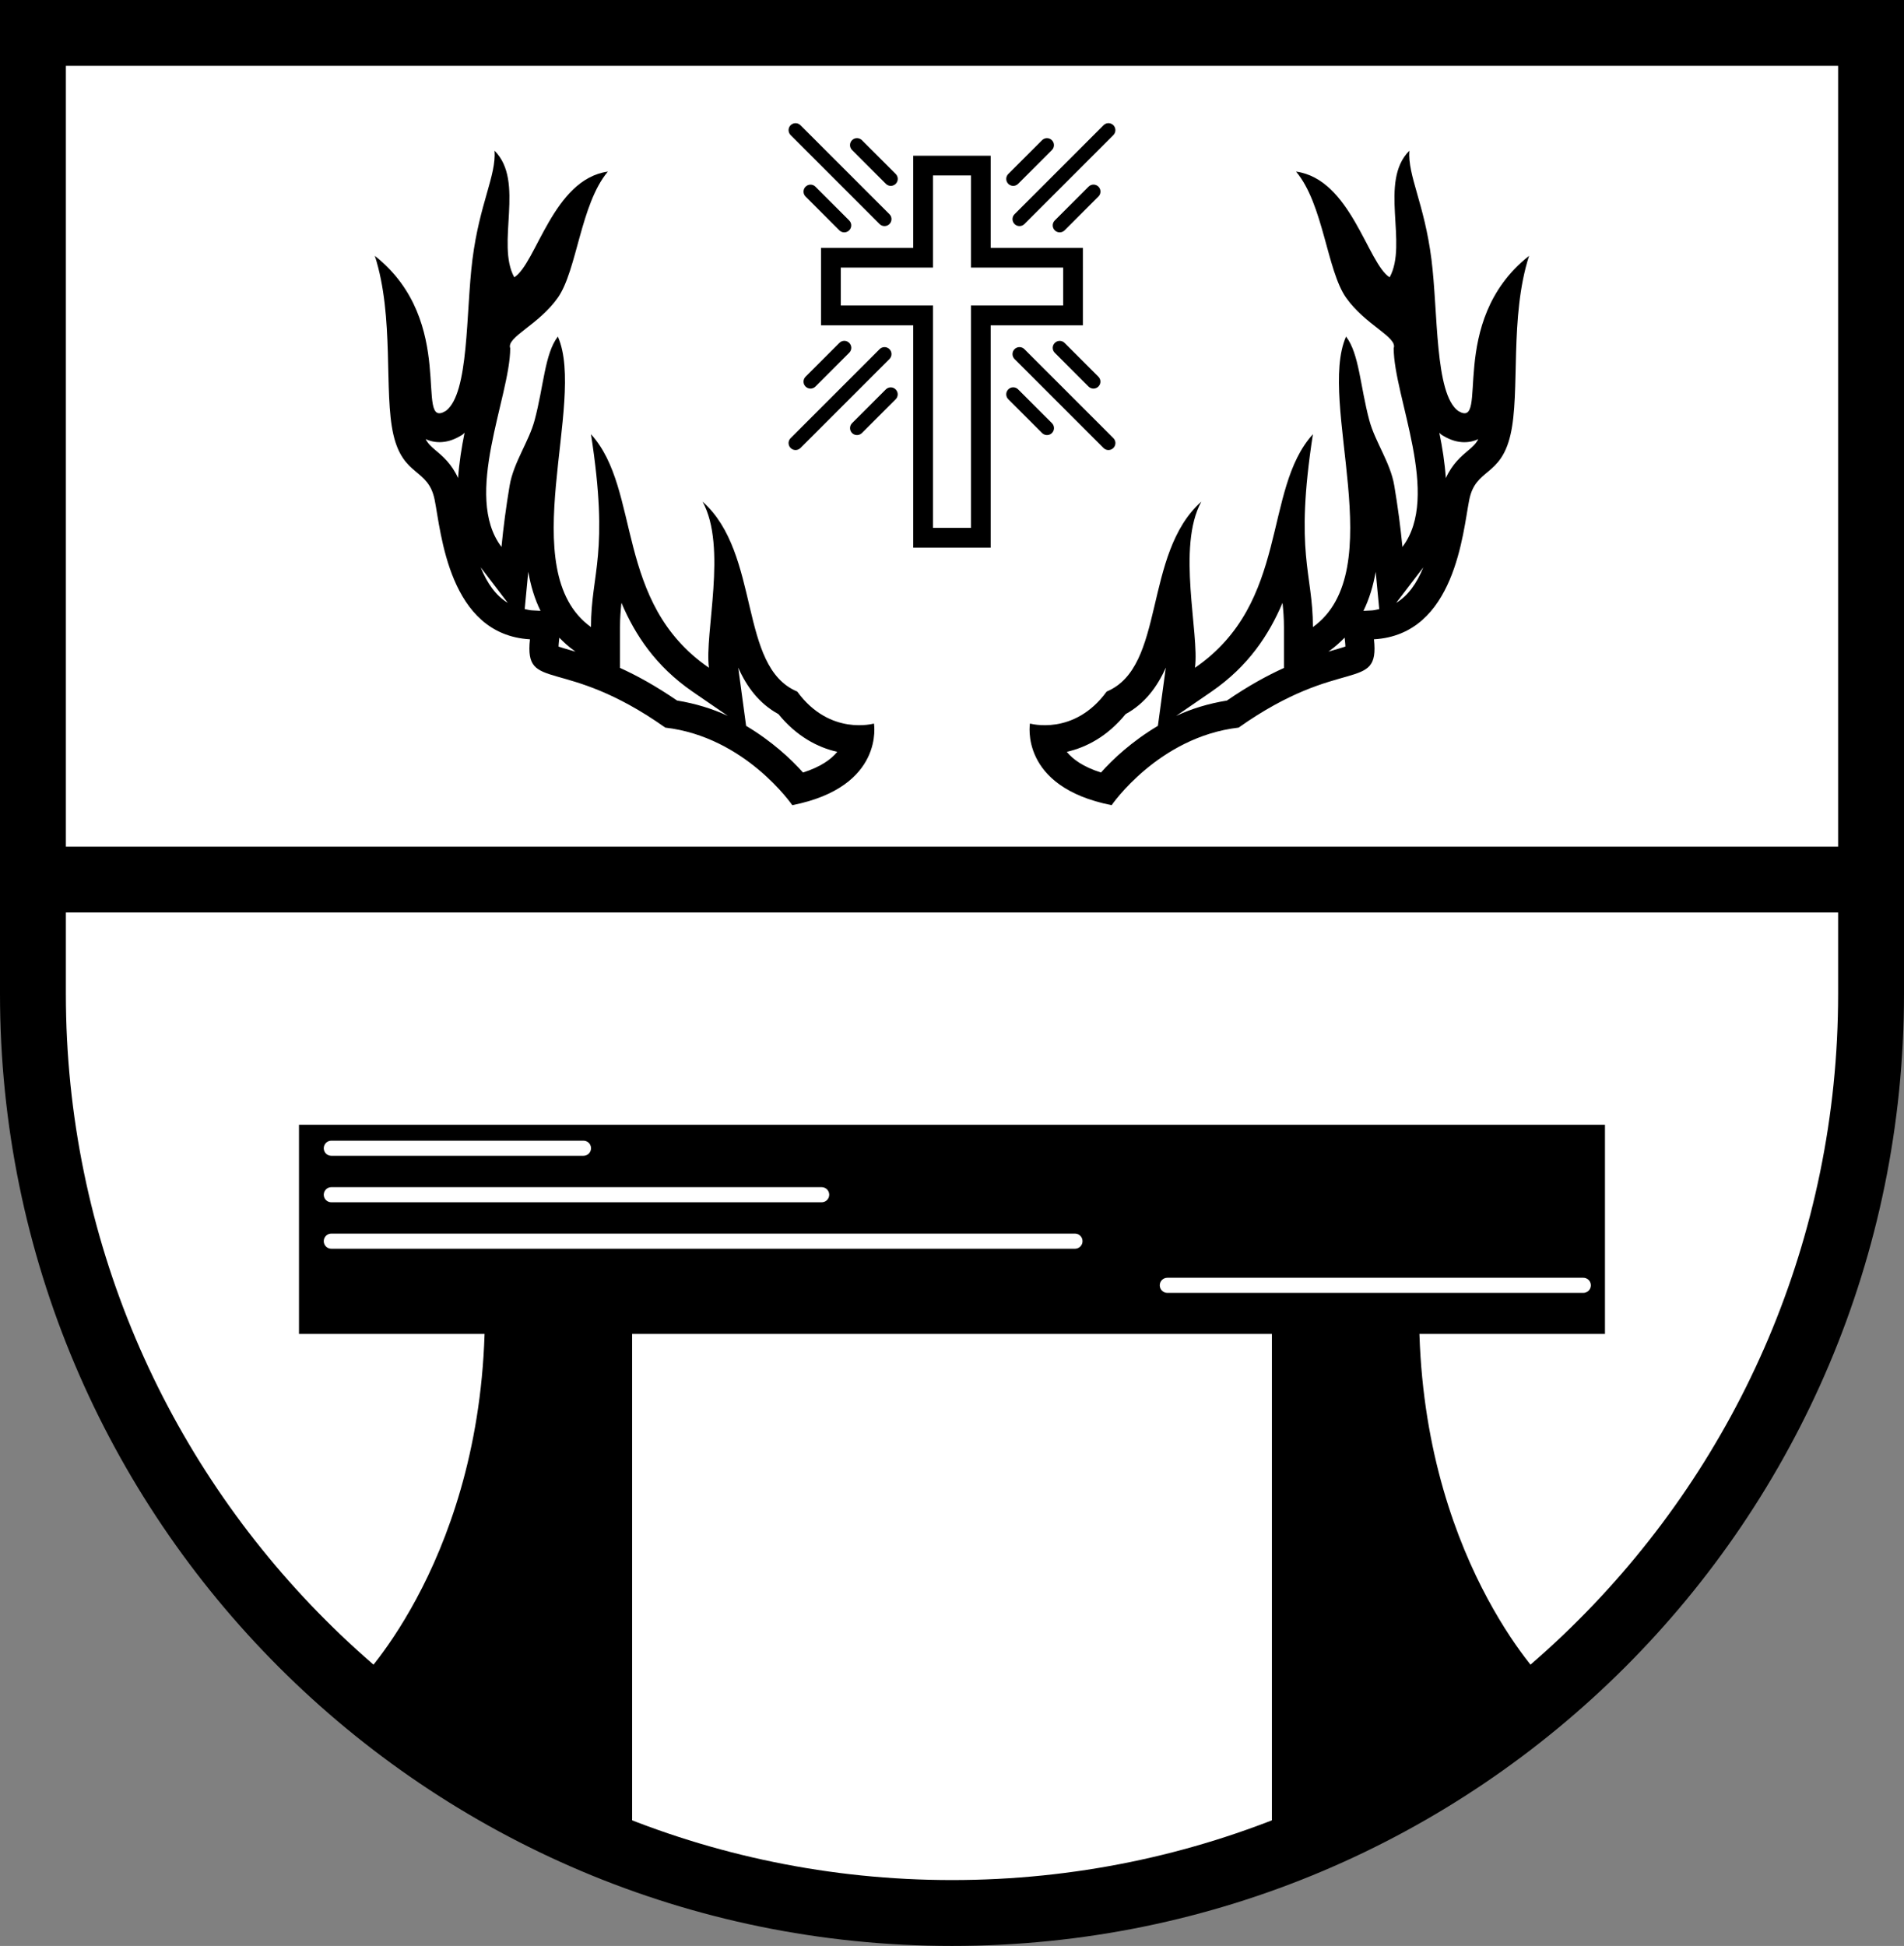
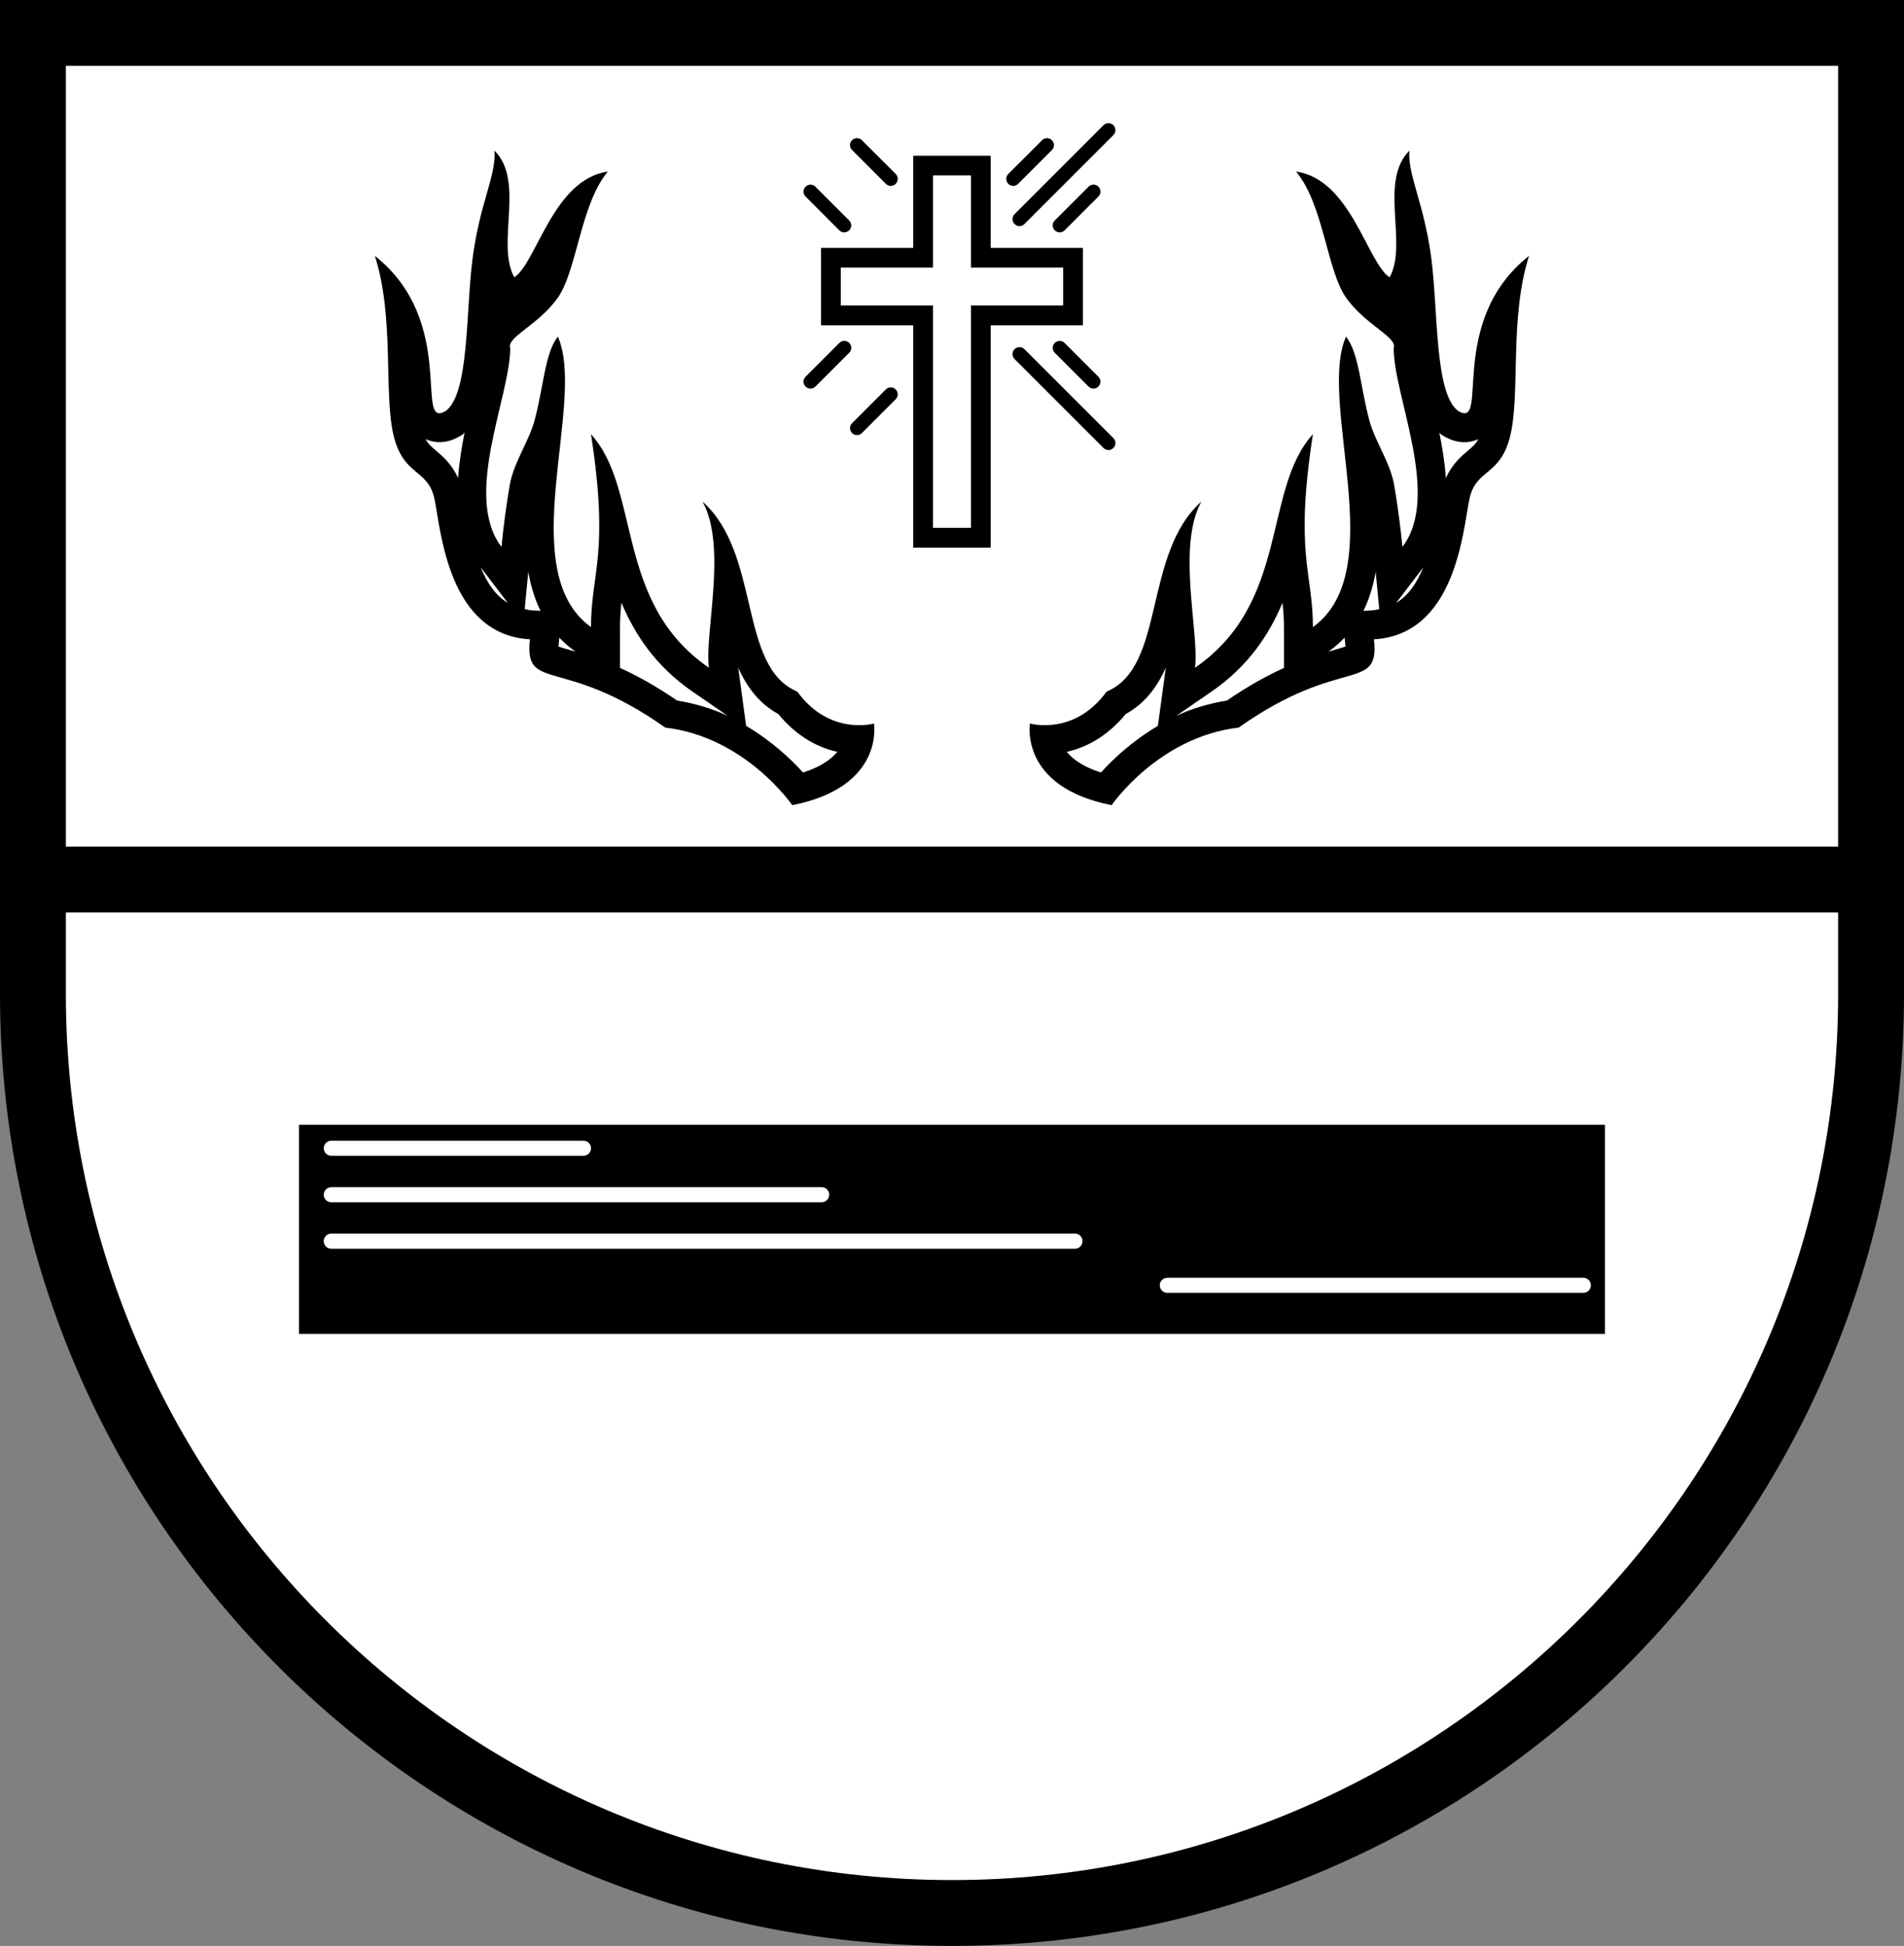
<svg xmlns="http://www.w3.org/2000/svg" version="1.1" id="Ebene_2" x="0px" y="0px" viewBox="0 0 425.2 434.54" style="enable-background:new 0 0 425.2 434.54;" xml:space="preserve">
  <rect x="0" y="0" width="425.2" height="434.54" fill="#808080" stroke="none" />
  <style type="text/css">
	.st0{fill:#FFFFFF;}
	.st1{display:none;}
</style>
  <path class="st0" d="M212.59,429.49L212.59,429.49c-113.77,0-206-92.23-206-206V5.05h412v218.44  C418.59,337.26,326.37,429.49,212.59,429.49z" />
  <path d="M425.2,221.94c0,117.41-95.18,212.6-212.6,212.6C95.18,434.54,0,339.36,0,221.94V0h425.2V221.94z M14.71,14.71  c0,25.65,0,207.23,0,207.23c0,109.11,88.77,197.89,197.89,197.89c109.12,0,197.89-88.77,197.89-197.89c0,0,0-181.58,0-207.23  C384.05,14.71,41.15,14.71,14.71,14.71z" />
  <rect x="7.26" y="189.06" width="410.67" height="14.71" />
-   <path d="M141.16,293.01v119.73l-60.89-37.37c0,0,28.02-28.08,28.02-82.37H141.16z" />
-   <path d="M284.04,293.01v119.73l60.89-37.37c0,0-28.02-28.08-28.02-82.37H284.04z" />
  <path d="M66.77,251.16v46.72h291.65v-46.72H66.77z M73.99,254.72h56.31c0.93,0,1.69,0.75,1.69,1.69c0,0.93-0.76,1.69-1.69,1.69  H73.99c-0.93,0-1.69-0.75-1.69-1.69C72.31,255.47,73.06,254.72,73.99,254.72z M73.99,265.1h109.5c0.93,0,1.69,0.75,1.69,1.69  c0,0.93-0.76,1.69-1.69,1.69H73.99c-0.93,0-1.69-0.75-1.69-1.69C72.31,265.85,73.06,265.1,73.99,265.1z M240.06,278.85H73.99  c-0.93,0-1.69-0.75-1.69-1.69c0-0.93,0.75-1.69,1.69-1.69h166.07c0.93,0,1.69,0.75,1.69,1.69  C241.75,278.1,240.99,278.85,240.06,278.85z M353.58,288.71h-92.89c-0.93,0-1.69-0.75-1.69-1.69c0-0.93,0.75-1.69,1.69-1.69h92.89  c0.93,0,1.69,0.75,1.69,1.69C355.27,287.96,354.51,288.71,353.58,288.71z" />
  <path d="M241.83,72.65h-20.59v49.65h-17.3V72.65h-20.59v-17.3h20.59V34.77h17.3v20.58h20.59V72.65z M208.36,39.18  c0,5.45,0,20.58,0,20.58s-15.14,0-20.59,0c0,3.22,0,5.25,0,8.47c5.45,0,20.59,0,20.59,0s0,42.32,0,49.65c3.22,0,5.25,0,8.47,0  c0-7.33,0-49.65,0-49.65s15.14,0,20.59,0c0-3.22,0-5.25,0-8.47c-5.45,0-20.59,0-20.59,0s0-15.14,0-20.58  C213.61,39.18,211.58,39.18,208.36,39.18z" />
  <g>
-     <path d="M176.56,27.96c-0.61,0.61-0.61,1.59,0,2.2l19.87,19.87c0.61,0.61,1.59,0.61,2.2,0c0.61-0.61,0.61-1.59,0-2.2l-19.87-19.87   C178.15,27.36,177.17,27.36,176.56,27.96z" />
-   </g>
+     </g>
  <g>
    <path d="M190.28,31.3c-0.61,0.61-0.61,1.59,0,2.2l7.55,7.55c0.61,0.61,1.59,0.61,2.2,0c0.61-0.61,0.61-1.59,0-2.2l-7.55-7.55   C191.87,30.7,190.88,30.7,190.28,31.3z" />
  </g>
  <g>
    <path d="M179.9,41.69c-0.61,0.61-0.61,1.59,0,2.2l7.54,7.54c0.61,0.61,1.59,0.61,2.2,0c0.61-0.61,0.61-1.59,0-2.2l-7.54-7.54   C181.5,41.08,180.51,41.08,179.9,41.69z" />
  </g>
  <g>
-     <path d="M176.56,100.04c0.61,0.61,1.59,0.61,2.2,0l19.87-19.87c0.61-0.61,0.61-1.59,0-2.2c-0.61-0.61-1.59-0.61-2.2,0l-19.87,19.87   C175.95,98.45,175.95,99.43,176.56,100.04z" />
-   </g>
+     </g>
  <g>
    <path d="M179.9,86.32c0.61,0.61,1.59,0.61,2.2,0l7.55-7.55c0.61-0.61,0.61-1.59,0-2.2c-0.61-0.61-1.59-0.61-2.2,0l-7.55,7.55   C179.29,84.73,179.29,85.72,179.9,86.32z" />
  </g>
  <g>
    <path d="M190.28,96.7c0.61,0.61,1.59,0.61,2.2,0l7.54-7.54c0.61-0.61,0.61-1.59,0-2.2c-0.61-0.61-1.59-0.61-2.2,0l-7.54,7.54   C189.68,95.1,189.68,96.09,190.28,96.7z" />
  </g>
  <g>
    <path d="M248.64,100.04c0.61-0.61,0.61-1.59,0-2.2l-19.87-19.87c-0.61-0.61-1.59-0.61-2.2,0c-0.61,0.61-0.61,1.59,0,2.2   l19.87,19.87C247.04,100.65,248.03,100.65,248.64,100.04z" />
  </g>
  <g>
-     <path d="M234.92,96.7c0.61-0.61,0.61-1.59,0-2.2l-7.55-7.55c-0.61-0.61-1.59-0.61-2.2,0c-0.61,0.61-0.61,1.59,0,2.2l7.55,7.55   C233.33,97.31,234.31,97.31,234.92,96.7z" />
-   </g>
+     </g>
  <g>
    <path d="M245.29,86.32c0.61-0.61,0.61-1.59,0-2.2l-7.54-7.54c-0.61-0.61-1.59-0.61-2.2,0c-0.61,0.61-0.61,1.59,0,2.2l7.54,7.54   C243.7,86.93,244.68,86.93,245.29,86.32z" />
  </g>
  <g>
    <path d="M248.64,27.96c-0.61-0.61-1.59-0.61-2.2,0l-19.87,19.87c-0.61,0.61-0.61,1.59,0,2.2c0.61,0.61,1.59,0.61,2.2,0l19.87-19.87   C249.24,29.56,249.24,28.57,248.64,27.96z" />
  </g>
  <g>
    <path d="M245.3,41.68c-0.61-0.61-1.59-0.61-2.2,0l-7.55,7.55c-0.61,0.61-0.61,1.59,0,2.2c0.61,0.61,1.59,0.61,2.2,0l7.55-7.55   C245.91,43.28,245.91,42.29,245.3,41.68z" />
  </g>
  <g>
    <path d="M234.91,31.31c-0.61-0.61-1.59-0.61-2.2,0l-7.54,7.54c-0.61,0.61-0.61,1.59,0,2.2c0.61,0.61,1.59,0.61,2.2,0l7.54-7.54   C235.52,32.9,235.52,31.92,234.91,31.31z" />
  </g>
  <path d="M195.17,161.57c0,0-9.86,2.85-17.13-7.14c-13.23-5.51-8.04-30.75-21.15-42.42c5.58,10.12,0.39,29.45,1.43,37.11  c-21.21-14.6-15.05-39.7-26.34-52.16c4.15,26.86,0,30.88,0,43.07c-17.51-12.58-0.91-50.21-7.4-64.87  c-2.93,3.81-3.15,11.06-5.19,18.68c-1.29,4.82-4.71,9.43-5.58,14.6c-0.8,4.73-1.41,9.41-1.82,13.69  c-8.69-11.42,1.95-33.6,1.95-44.37c-0.91-2.46,6.36-5.19,10.64-11.29c4.28-6.1,5.06-20.89,11.16-28.15  c-12.2,1.69-15.97,20.49-20.89,23.61c-4.15-7.52,2.46-21.41-4.41-28.28c0.4,5.58-3.35,11.82-4.93,24.26  c-1.51,11.87-0.71,30-5.97,33.86c-7.2,4.35,2.85-19.85-15.83-34.64c4.41,13.75,1.95,30.49,4.15,39.96  c2.21,9.47,7.78,7.39,9.21,14.53c1.43,7.14,3.11,30.1,21.28,31.14c-1.3,12.07,7.27,3.5,30.23,19.72  c17.9,2.08,28.35,17.32,28.35,17.32C197.64,175.71,195.17,161.57,195.17,161.57z M102.3,106.76c-1.42-3.18-3.52-4.95-5.04-6.22  c-1-0.83-1.67-1.46-2.21-2.48c1.57,0.71,4.34,1.35,7.84-0.76l0.25-0.15l0.24-0.17c0.14-0.1,0.24-0.25,0.37-0.36  C103.07,99.96,102.54,103.37,102.3,106.76z M107.35,126.69c0.56,0.74,3.3,4.34,6.05,7.94C110.76,133.03,108.82,130.32,107.35,126.69  z M118.73,136.29c-0.56-0.03-1.03-0.19-1.55-0.29c0.25-2.61,0.46-4.82,0.79-8.32c0.55,3.09,1.4,6.03,2.74,8.72  C119.9,136.36,118.73,136.29,118.73,136.29z M127.08,145.1c-0.81-0.23-1.65-0.48-2.34-0.71c0.01-0.27,0.01-0.5,0.06-0.94  c0,0,0.08-0.78,0.11-1.05c0.99,1.03,2.06,2.01,3.3,2.89c0,0,0.29,0.21,0.31,0.23C128.03,145.37,127.52,145.22,127.08,145.1z   M151.2,156.43c-4.82-3.3-9.06-5.62-12.74-7.28v-9.13c0-1.97,0.14-3.7,0.32-5.41c3.02,7.13,7.65,14.17,15.87,19.83  c0,0,4.32,2.97,7.88,5.42C159.17,158.29,155.35,157.11,151.2,156.43z M179.33,172.51c-2.59-2.91-6.9-6.97-12.71-10.42  c-0.15-1.11-1.57-11.6-1.76-13.01c1.9,4.3,4.66,8.02,8.97,10.38c4.06,4.98,8.8,7.46,13.15,8.43  C185.62,169.55,183.31,171.24,179.33,172.51z" />
  <path d="M248.25,179.8c0,0,10.44-15.24,28.35-17.32c22.96-16.22,31.53-7.65,30.23-19.72c18.16-1.04,19.85-24,21.28-31.14  c1.43-7.14,7.01-5.06,9.21-14.53c2.21-9.47-0.26-26.21,4.15-39.96c-18.68,14.79-8.63,38.99-15.83,34.64  c-5.26-3.86-4.46-21.99-5.97-33.86c-1.58-12.44-5.33-18.68-4.93-24.26c-6.88,6.88-0.26,20.76-4.41,28.28  c-4.92-3.12-8.69-21.93-20.89-23.61c6.1,7.27,6.88,22.06,11.16,28.15c4.28,6.1,11.55,8.82,10.64,11.29  c0,10.77,10.64,32.95,1.95,44.37c-0.41-4.28-1.02-8.96-1.82-13.69c-0.87-5.17-4.29-9.77-5.58-14.6c-2.04-7.63-2.26-14.87-5.19-18.68  c-6.49,14.66,10.12,52.28-7.4,64.87c0-12.2-4.15-16.22,0-43.07c-11.29,12.46-5.12,37.56-26.34,52.16  c1.04-7.65-4.15-26.99,1.43-37.11c-13.1,11.68-7.92,36.91-21.15,42.42c-7.27,9.99-17.13,7.14-17.13,7.14S227.56,175.71,248.25,179.8  z M321.43,96.63c0.13,0.11,0.23,0.25,0.37,0.36l0.24,0.17l0.25,0.15c3.5,2.11,6.27,1.47,7.84,0.76c-0.54,1.02-1.21,1.65-2.21,2.48  c-1.52,1.27-3.61,3.03-5.04,6.22C322.65,103.37,322.12,99.96,321.43,96.63z M311.8,134.63c2.74-3.6,5.49-7.21,6.05-7.94  C316.37,130.32,314.43,133.03,311.8,134.63z M304.48,136.41c1.33-2.69,2.19-5.63,2.74-8.72c0.33,3.5,0.54,5.71,0.79,8.32  c-0.51,0.09-0.99,0.25-1.54,0.29C306.46,136.29,305.29,136.36,304.48,136.41z M296.67,145.51c0.02-0.01,0.31-0.23,0.31-0.23  c1.23-0.89,2.31-1.87,3.3-2.89c0.03,0.28,0.11,1.05,0.11,1.05c0.05,0.44,0.05,0.67,0.06,0.94c-0.69,0.23-1.52,0.48-2.34,0.71  C297.67,145.22,297.16,145.37,296.67,145.51z M262.65,159.87c3.57-2.45,7.89-5.42,7.89-5.42c8.23-5.66,12.85-12.7,15.87-19.83  c0.18,1.71,0.32,3.44,0.32,5.41v9.13c-3.67,1.66-7.92,3.97-12.74,7.28C269.84,157.11,266.02,158.29,262.65,159.87z M238.23,167.89  c4.35-0.98,9.09-3.45,13.15-8.43c4.31-2.37,7.06-6.08,8.97-10.38c-0.19,1.41-1.61,11.9-1.77,13.01  c-5.81,3.45-10.13,7.51-12.71,10.42C241.88,171.24,239.57,169.55,238.23,167.89z" />
  <path class="st1" d="M908.11,217.38c0,117.41-95.18,212.6-212.6,212.6c-117.41,0-212.6-95.18-212.6-212.6V-4.56h425.2V217.38z   M497.63,10.15c0,25.65,0,207.23,0,207.23c0,109.11,88.77,197.89,197.89,197.89c109.12,0,197.89-88.77,197.89-197.89  c0,0,0-181.58,0-207.23C866.97,10.15,524.07,10.15,497.63,10.15z" />
</svg>